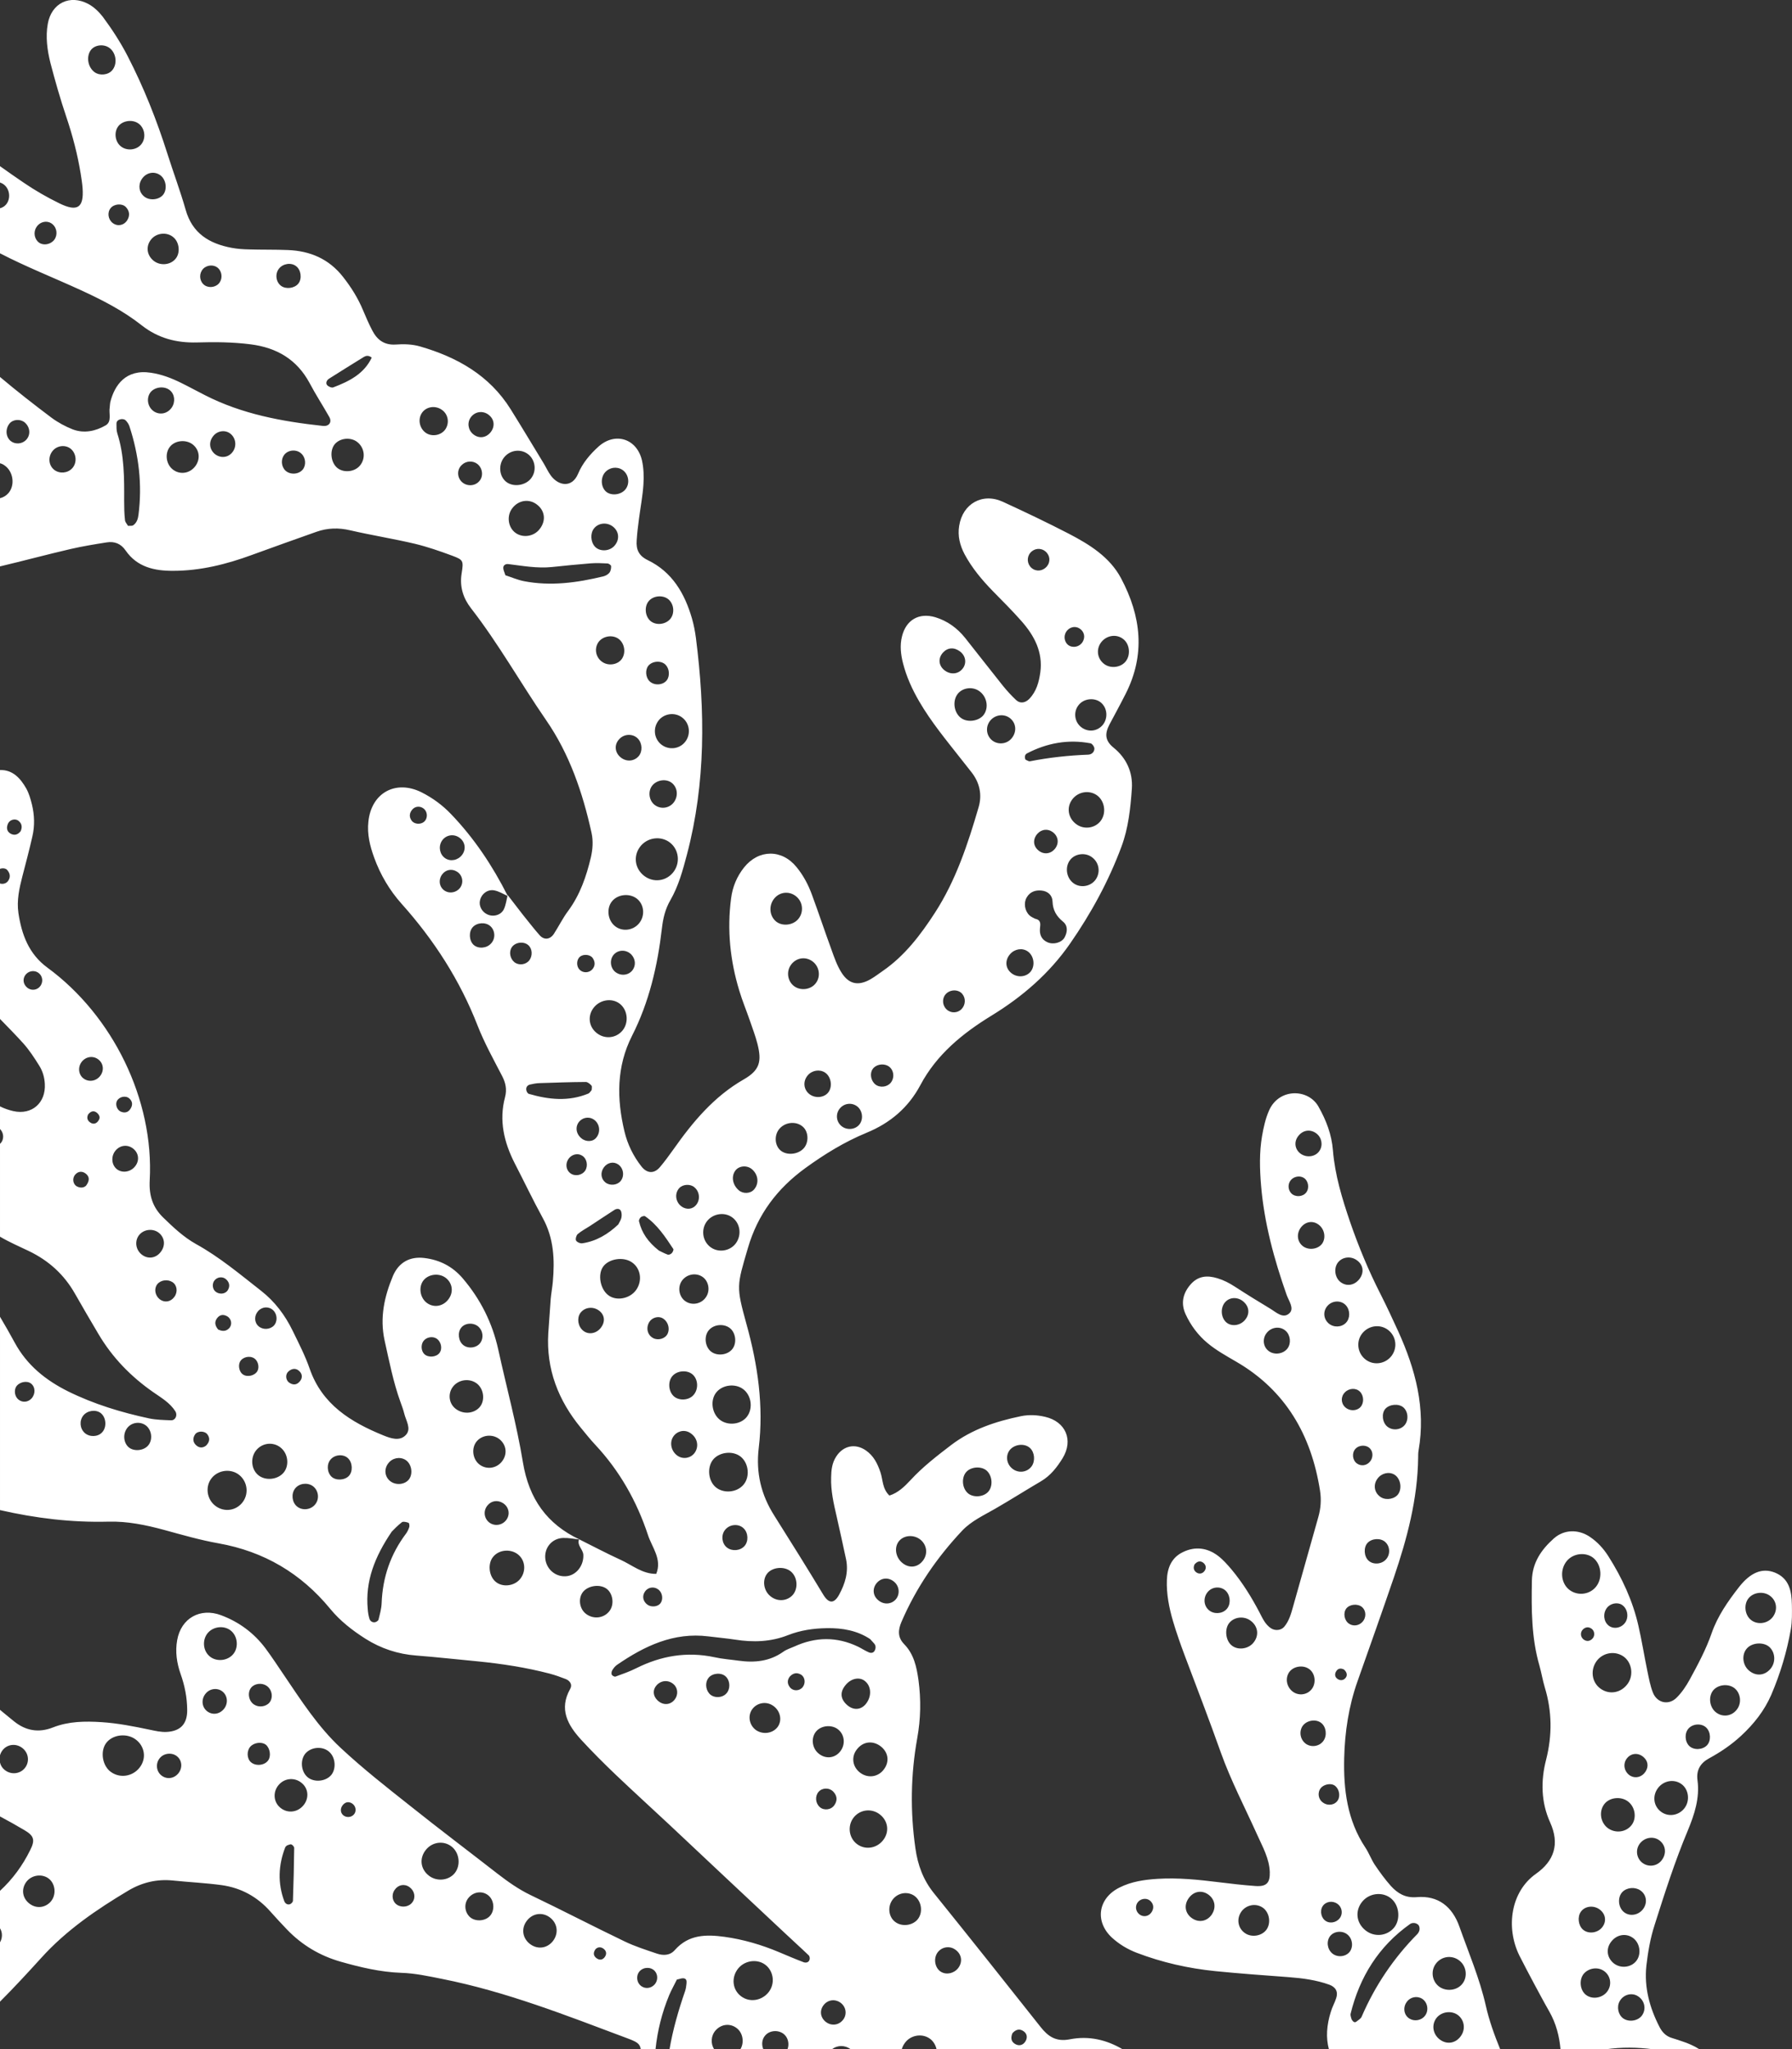
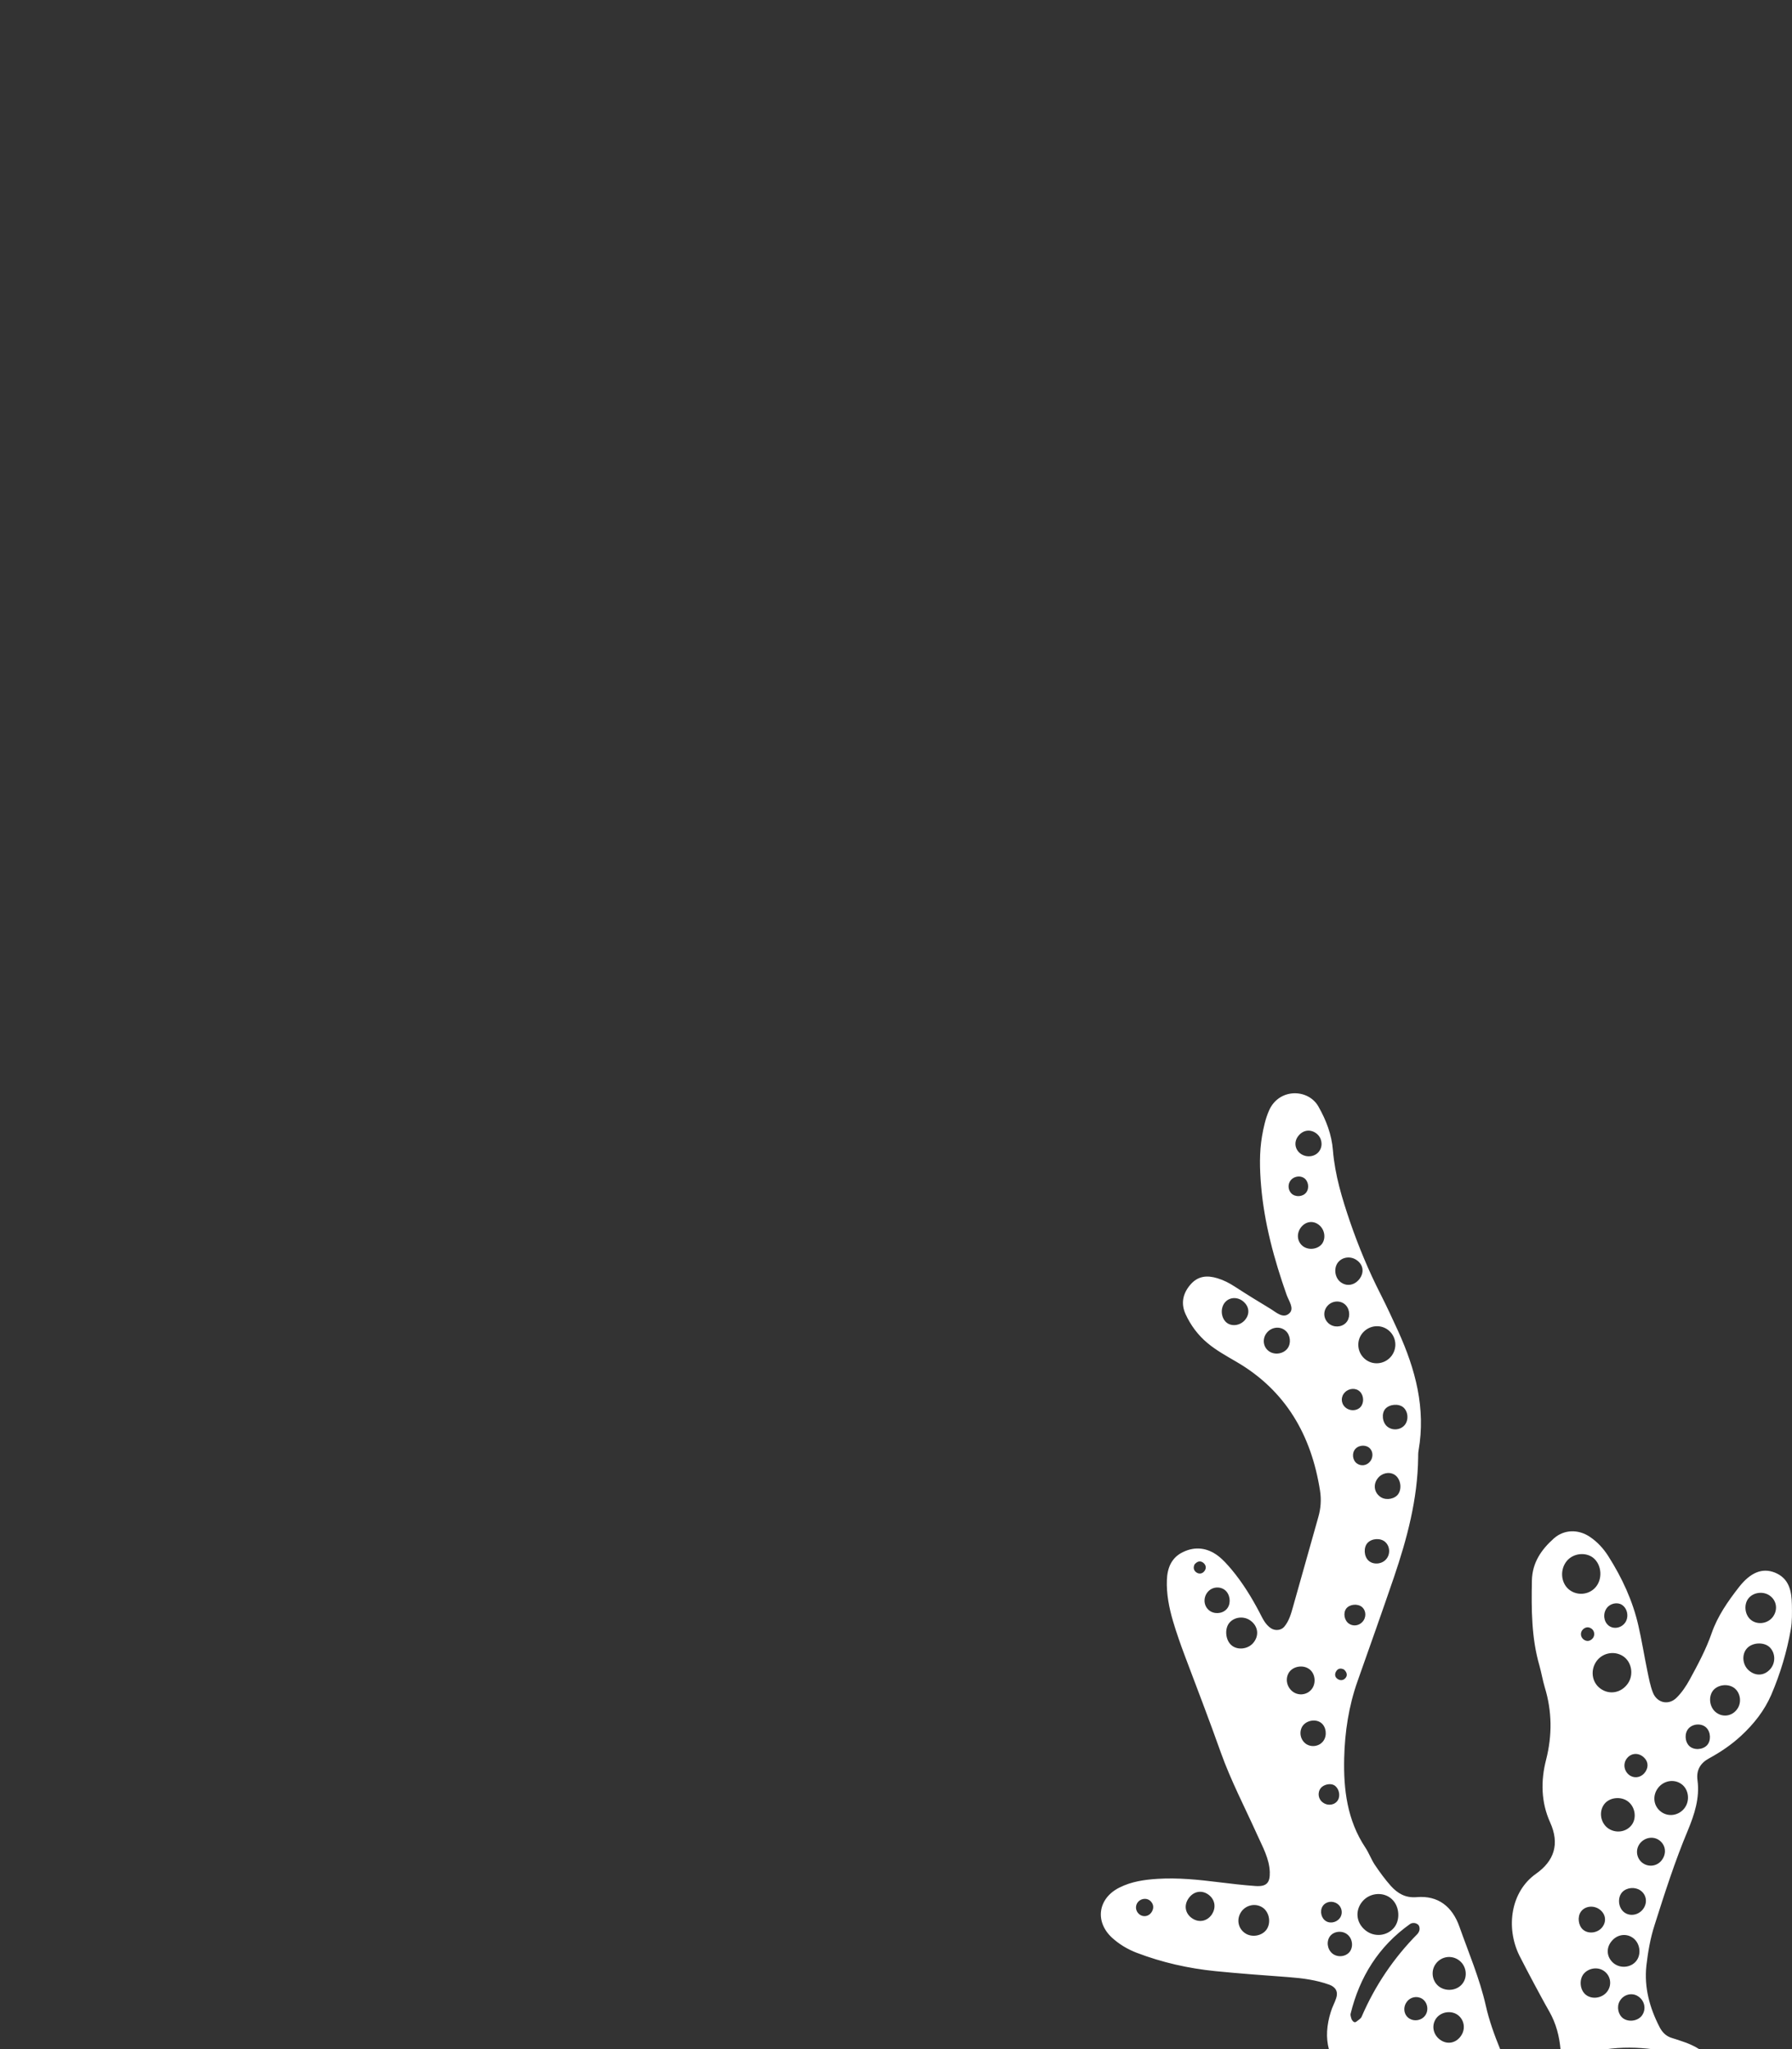
<svg xmlns="http://www.w3.org/2000/svg" version="1.1" id="Layer_1" x="0px" y="0px" viewBox="0 0 170.31 194.73" style="enable-background:new 0 0 170.31 194.73;" xml:space="preserve">
  <rect x="0" y="0" width="170.31" height="194.73" fill="#333333" stroke="none" />
  <style type="text/css">
	.st0{fill:#FFFFFF;}
	.st1{fill:none;}
</style>
  <g>
    <path class="st0" d="M170.3,152.49c-0.02-1.29-0.25-2.52-1.64-3.07c-1.19-0.46-2.3,0-3.39,1.39c-1.05,1.35-2.04,2.76-2.6,4.39   c-0.54,1.55-1.31,2.98-2.09,4.41c-0.33,0.6-0.73,1.2-1.22,1.69c-0.75,0.77-1.87,0.54-2.27-0.47c-0.25-0.64-0.38-1.34-0.52-2.02   c-0.3-1.44-0.53-2.91-0.86-4.34c-0.54-2.37-1.55-4.54-2.85-6.59c-0.47-0.74-1.04-1.36-1.75-1.84c-1.1-0.75-2.47-0.72-3.44,0.15   c-1.19,1.06-2.05,2.31-2.08,4c-0.05,2.73-0.05,5.44,0.72,8.09c0.19,0.68,0.3,1.37,0.5,2.04c0.7,2.29,0.72,4.57,0.13,6.89   c-0.52,2.01-0.48,4.05,0.38,5.95c0.94,2.07,0.37,3.68-1.33,4.88c-2.41,1.69-2.9,5.09-1.6,7.76c0.45,0.9,0.93,1.79,1.4,2.68   c0.48,0.89,0.95,1.78,1.45,2.65c0.66,1.16,0.96,2.37,1.07,3.6h4.28c1.53-0.22,3.04-0.2,4.54,0h4.39c-0.5-0.32-1.08-0.58-1.71-0.78   c-0.29-0.1-0.59-0.2-0.89-0.29c-0.56-0.16-0.93-0.53-1.19-1.03c-0.95-1.84-1.48-3.77-1.26-5.84c0.15-1.31,0.37-2.6,0.78-3.87   c0.96-3.03,1.93-6.06,3.16-8.99c0.63-1.52,1.14-3.08,0.92-4.75c-0.14-1,0.29-1.66,1.1-2.1c1.1-0.6,2.12-1.29,3.04-2.14   c1.21-1.12,2.21-2.38,2.87-3.9c0.86-2.01,1.48-4.08,1.86-6.23C170.33,154.05,170.31,153.26,170.3,152.49z M156.3,167.06   c0.39,0.41,0.37,0.99-0.04,1.45c-0.39,0.43-1.01,0.49-1.45,0.13c-0.51-0.42-0.57-1.15-0.13-1.63S155.83,166.55,156.3,167.06z    M155.05,173.44c-0.54,0.68-1.56,0.79-2.27,0.25c-0.69-0.54-0.83-1.58-0.31-2.26c0.5-0.65,1.59-0.77,2.27-0.24   S155.57,172.79,155.05,173.44z M154.71,159.97c-0.62,0.89-1.75,1.11-2.61,0.48c-0.83-0.6-0.98-1.79-0.34-2.64   c0.58-0.76,1.65-0.96,2.46-0.46C155.07,157.88,155.3,159.12,154.71,159.97z M151.31,155.74c-0.24,0.22-0.52,0.25-0.8,0.05   c-0.32-0.24-0.35-0.7-0.06-0.97c0.25-0.23,0.54-0.25,0.81-0.06C151.58,154.99,151.6,155.48,151.31,155.74z M152.7,152.81   c0.32-0.45,1-0.6,1.44-0.32c0.52,0.33,0.68,1.1,0.35,1.64c-0.35,0.56-1.11,0.72-1.6,0.34C152.41,154.09,152.32,153.34,152.7,152.81   z M148.92,148.31c0.61-0.72,1.77-0.85,2.49-0.29c0.84,0.67,0.93,2.08,0.17,2.87c-0.66,0.69-1.78,0.74-2.5,0.12   C148.32,150.35,148.25,149.11,148.92,148.31z M150.24,181.66c0.4-0.57,1.26-0.65,1.84-0.18c0.53,0.43,0.61,1.11,0.2,1.64   c-0.44,0.57-1.33,0.68-1.84,0.23C150,182.96,149.9,182.15,150.24,181.66z M152.77,189.21c-0.45,0.64-1.4,0.81-2.01,0.37   c-0.6-0.43-0.72-1.45-0.24-2.03c0.45-0.53,1.27-0.67,1.85-0.31C153.05,187.65,153.24,188.55,152.77,189.21z M153.22,184.39   c0.56-0.63,1.46-0.7,2.07-0.17c0.59,0.51,0.7,1.49,0.23,2.1c-0.53,0.69-1.63,0.76-2.26,0.14   C152.66,185.88,152.64,185.02,153.22,184.39z M156.08,191.47c-0.36,0.56-1.26,0.71-1.81,0.32c-0.48-0.34-0.64-1.09-0.34-1.63   c0.35-0.64,1.16-0.86,1.75-0.47C156.3,190.09,156.47,190.88,156.08,191.47z M156.12,181.45c-0.48,0.58-1.32,0.67-1.84,0.19   c-0.51-0.47-0.55-1.4-0.08-1.87c0.43-0.43,1.2-0.49,1.7-0.14C156.51,180.05,156.6,180.86,156.12,181.45z M157.88,176.82   c-0.48,0.56-1.31,0.61-1.86,0.13c-0.55-0.49-0.59-1.33-0.09-1.87c0.51-0.55,1.34-0.61,1.87-0.13   C158.35,175.43,158.38,176.23,157.88,176.82z M160.11,171.79c-0.54,0.73-1.54,0.89-2.24,0.37c-0.72-0.53-0.85-1.5-0.31-2.24   c0.54-0.73,1.54-0.91,2.25-0.39C160.49,170.02,160.63,171.09,160.11,171.79z M162.23,165.84c-0.42,0.44-1.25,0.48-1.68,0.07   c-0.44-0.43-0.47-1.24-0.06-1.68c0.43-0.46,1.24-0.49,1.67-0.07C162.6,164.58,162.63,165.42,162.23,165.84z M165.1,162.4   c-0.47,0.67-1.35,0.81-1.99,0.33c-0.61-0.45-0.77-1.41-0.35-2.03c0.42-0.61,1.42-0.76,2.04-0.32   C165.41,160.82,165.56,161.77,165.1,162.4z M168.26,158.58c-0.56,0.66-1.4,0.72-2.06,0.14c-0.6-0.53-0.69-1.5-0.18-2.08   c0.49-0.56,1.55-0.64,2.12-0.16C168.73,157,168.79,157.96,168.26,158.58z M168.45,153.69c-0.5,0.61-1.45,0.72-2.05,0.23   c-0.59-0.48-0.69-1.49-0.21-2.06c0.49-0.59,1.46-0.68,2.06-0.2C168.89,152.15,168.97,153.05,168.45,153.69z M138.7,183.07   c-0.67-1.89-2.01-2.98-4.06-2.8c-1.08,0.09-1.81-0.36-2.45-1.06c-0.56-0.63-1.07-1.33-1.54-2.03c-0.34-0.52-0.55-1.12-0.9-1.64   c-1.71-2.58-2.07-5.49-2-8.47c0.06-2.5,0.43-4.95,1.27-7.32c1.16-3.29,2.33-6.57,3.46-9.88c1.25-3.68,2.25-7.42,2.3-11.36   c0-0.23,0-0.46,0.04-0.69c0.7-4-0.3-7.71-1.93-11.31c-0.55-1.2-1.1-2.39-1.7-3.57c-1.13-2.22-2.08-4.51-2.89-6.86   c-0.75-2.21-1.43-4.43-1.62-6.78c-0.12-1.49-0.63-2.84-1.38-4.16c-0.97-1.71-3.75-1.76-4.69,0.38c-0.34,0.77-0.53,1.63-0.67,2.46   c-0.26,1.54-0.22,3.09-0.09,4.65c0.3,3.59,1.24,7.03,2.43,10.41c0.2,0.56,0.74,1.28,0.28,1.73c-0.6,0.59-1.26-0.07-1.84-0.42   c-1.13-0.68-2.25-1.37-3.36-2.09c-0.52-0.34-1.06-0.62-1.66-0.8c-0.98-0.3-1.84-0.22-2.55,0.59c-0.73,0.84-0.94,1.79-0.48,2.81   c0.49,1.07,1.18,2,2.09,2.76c0.84,0.7,1.79,1.22,2.73,1.77c4.7,2.73,7.13,6.97,7.96,12.23c0.14,0.86,0.08,1.7-0.16,2.54   c-0.8,2.84-1.6,5.68-2.4,8.51c-0.19,0.67-0.37,1.35-0.84,1.91c-0.3,0.35-0.86,0.4-1.26,0.14c-0.55-0.37-0.8-0.95-1.08-1.49   c-0.76-1.45-1.61-2.83-2.66-4.09c-0.4-0.47-0.82-0.95-1.3-1.31c-1.01-0.76-2.15-0.91-3.3-0.36c-1.11,0.52-1.51,1.51-1.55,2.67   c-0.05,1.33,0.21,2.63,0.58,3.9c0.33,1.11,0.72,2.22,1.13,3.31c1.15,3.05,2.32,6.09,3.41,9.16c0.96,2.69,2.3,5.25,3.48,7.87   c0.51,1.13,1.13,2.22,1.18,3.5c0.03,1.04-0.31,1.41-1.38,1.33c-1.16-0.08-2.32-0.22-3.47-0.36c-1.93-0.24-3.86-0.44-5.81-0.32   c-1.25,0.08-2.47,0.25-3.61,0.82c-2.05,1.01-2.39,3.22-0.74,4.76c0.69,0.63,1.48,1.11,2.37,1.45c2.41,0.92,4.9,1.48,7.46,1.74   c2.31,0.23,4.64,0.4,6.96,0.57c1.33,0.1,2.63,0.27,3.88,0.72c0.62,0.23,0.85,0.68,0.65,1.28c-0.14,0.44-0.38,0.85-0.51,1.3   c-0.4,1.27-0.48,2.46-0.18,3.56h16.28c-0.55-1.35-1.05-2.72-1.37-4.15C140.62,187.98,139.58,185.56,138.7,183.07z M118.32,125.43   c-0.49,0.57-1.35,0.65-1.83,0.17c-0.48-0.49-0.5-1.38-0.04-1.88c0.47-0.52,1.31-0.49,1.83,0.06   C118.75,124.26,118.76,124.91,118.32,125.43z M122.37,128.12c-0.41,0.56-1.31,0.67-1.84,0.22c-0.49-0.4-0.56-1.13-0.17-1.65   c0.44-0.6,1.29-0.71,1.82-0.24C122.64,126.85,122.73,127.63,122.37,128.12z M113.73,149.43c-0.28-0.18-0.35-0.46-0.2-0.78   c0.22-0.25,0.48-0.38,0.78-0.19c0.27,0.18,0.38,0.49,0.19,0.78C114.33,149.51,114.02,149.61,113.73,149.43z M114.87,152.98   c-0.54-0.48-0.52-1.34,0.04-1.84c0.49-0.43,1.26-0.38,1.66,0.1c0.4,0.49,0.4,1.27-0.02,1.69   C116.12,153.37,115.33,153.4,114.87,152.98z M119.15,156.06c-0.48,0.63-1.48,0.78-2.08,0.3c-0.58-0.45-0.71-1.52-0.27-2.11   c0.47-0.62,1.43-0.73,2.07-0.24C119.56,154.53,119.68,155.38,119.15,156.06z M109.45,181.69c-0.27,0.42-0.79,0.51-1.17,0.21   c-0.38-0.31-0.42-0.84-0.11-1.19c0.32-0.35,0.89-0.38,1.2-0.04C109.66,180.98,109.67,181.34,109.45,181.69z M115.16,181.93   c-0.43,0.62-1.17,0.78-1.8,0.39c-0.72-0.45-0.88-1.26-0.39-1.95c0.45-0.63,1.17-0.79,1.79-0.4   C115.46,180.41,115.63,181.24,115.16,181.93z M120.37,183.35c-0.44,0.62-1.43,0.78-2.06,0.33c-0.67-0.47-0.81-1.36-0.33-2.04   c0.48-0.66,1.4-0.82,2.05-0.36C120.65,181.73,120.81,182.72,120.37,183.35z M129.56,180.59c0.72-0.76,1.96-0.83,2.71-0.14   c0.74,0.67,0.84,1.98,0.21,2.73c-0.68,0.8-1.87,0.91-2.7,0.25C128.85,182.69,128.75,181.46,129.56,180.59z M127.88,159.44   c-0.21,0.26-0.55,0.28-0.82,0.05c-0.2-0.17-0.21-0.42-0.1-0.63c0.17-0.33,0.45-0.38,0.77-0.22   C127.99,158.87,128.1,159.18,127.88,159.44z M129.29,133.71c-0.36,0.38-1.03,0.39-1.44,0.01c-0.42-0.38-0.44-1.01-0.03-1.42   c0.4-0.41,1.07-0.44,1.44-0.05C129.63,132.63,129.65,133.33,129.29,133.71z M130.23,137.67c0.29,0.33,0.27,0.89-0.05,1.24   c-0.32,0.36-0.83,0.43-1.22,0.15c-0.43-0.31-0.5-1-0.14-1.39C129.19,137.27,129.9,137.27,130.23,137.67z M129.46,154.14   c-0.34,0.35-0.87,0.41-1.26,0.14c-0.45-0.31-0.57-1.03-0.24-1.45c0.33-0.4,1.07-0.47,1.48-0.13   C129.86,153.06,129.87,153.72,129.46,154.14z M131.72,148.18c-0.42,0.47-1.22,0.52-1.66,0.11c-0.44-0.41-0.48-1.26-0.09-1.68   c0.41-0.44,1.24-0.49,1.68-0.09C132.12,146.94,132.15,147.71,131.72,148.18z M132.9,141.95c-0.32,0.48-1.12,0.64-1.64,0.33   c-0.64-0.39-0.79-1.17-0.35-1.77c0.38-0.53,1.09-0.7,1.61-0.39C133.09,140.46,133.27,141.38,132.9,141.95z M133.36,133.72   c0.47,0.39,0.54,1.21,0.14,1.69c-0.4,0.48-1.17,0.55-1.66,0.14c-0.47-0.39-0.56-1.24-0.18-1.68   C132.05,133.43,132.91,133.35,133.36,133.72z M131.88,126.34c0.79,0.57,0.97,1.66,0.4,2.46c-0.57,0.79-1.67,0.98-2.45,0.42   c-0.79-0.57-0.98-1.67-0.41-2.46C130,125.97,131.09,125.78,131.88,126.34z M127.13,120c0.4-0.56,1.22-0.68,1.81-0.26   c0.63,0.44,0.73,1.16,0.27,1.78c-0.47,0.62-1.22,0.75-1.8,0.31C126.87,121.42,126.74,120.55,127.13,120z M126.29,123.96   c0.49-0.41,1.22-0.38,1.63,0.08c0.41,0.46,0.41,1.23,0,1.65c-0.43,0.45-1.18,0.47-1.65,0.06   C125.72,125.27,125.72,124.45,126.29,123.96z M123.34,108.01c0.44-0.63,1.18-0.76,1.78-0.3c0.5,0.39,0.63,1.11,0.29,1.63   c-0.37,0.58-1.21,0.71-1.81,0.28C123.08,109.23,122.96,108.55,123.34,108.01z M122.66,112.16c0.28-0.36,0.84-0.48,1.23-0.25   c0.45,0.26,0.58,0.96,0.26,1.39c-0.32,0.43-1.02,0.48-1.41,0.11C122.41,113.08,122.37,112.53,122.66,112.16z M123.81,118.4   c-0.56-0.45-0.61-1.24-0.13-1.82c0.44-0.52,1.1-0.61,1.63-0.22c0.58,0.42,0.73,1.27,0.34,1.82   C125.25,118.72,124.35,118.83,123.81,118.4z M122.53,158.88c0.4-0.55,1.29-0.7,1.87-0.3c0.57,0.38,0.71,1.27,0.31,1.86   c-0.42,0.61-1.26,0.74-1.85,0.3C122.27,160.29,122.12,159.47,122.53,158.88z M124.14,165.72c-0.53-0.36-0.7-1.08-0.39-1.64   c0.35-0.6,1.28-0.79,1.82-0.36c0.47,0.37,0.57,1.17,0.22,1.68C125.43,165.93,124.68,166.07,124.14,165.72z M125.53,169.9   c0.28-0.34,0.9-0.47,1.26-0.27c0.45,0.26,0.63,0.95,0.37,1.41c-0.27,0.47-0.92,0.59-1.4,0.26   C125.28,170.99,125.18,170.34,125.53,169.9z M125.69,181.15c0.29-0.47,0.94-0.58,1.41-0.25c0.39,0.26,0.53,0.8,0.32,1.22   c-0.25,0.5-0.91,0.71-1.38,0.44C125.58,182.3,125.41,181.62,125.69,181.15z M126.61,185.61c-0.48-0.41-0.57-1.16-0.19-1.65   c0.38-0.47,1.17-0.54,1.65-0.13c0.48,0.4,0.57,1.17,0.19,1.65C127.87,185.95,127.09,186.02,126.61,185.61z M128.92,192.09   c-0.15,0.12-0.29,0.08-0.46-0.2c-0.02-0.1-0.14-0.34-0.1-0.54c0.86-3.51,2.67-6.41,5.64-8.52c0.11-0.09,0.3-0.12,0.44-0.1   c0.14,0.02,0.3,0.1,0.38,0.2c0.08,0.11,0.11,0.29,0.09,0.43c-0.02,0.14-0.1,0.3-0.2,0.41c-2.26,2.29-4.03,4.91-5.3,7.86   C129.33,191.82,129.09,191.95,128.92,192.09z M135.42,191.55c-0.33,0.43-0.98,0.55-1.45,0.27c-0.55-0.32-0.67-1.08-0.26-1.61   c0.33-0.46,0.97-0.58,1.44-0.29C135.69,190.26,135.82,191.05,135.42,191.55z M138.83,193.48c-0.5,0.69-1.32,0.82-1.99,0.32   c-0.66-0.5-0.81-1.37-0.34-2.02c0.46-0.62,1.41-0.77,2.04-0.32C139.18,191.93,139.31,192.82,138.83,193.48z M138.95,188.54   c-0.49,0.58-1.42,0.71-2.09,0.29c-0.74-0.47-0.93-1.51-0.41-2.22c0.53-0.73,1.53-0.87,2.24-0.32   C139.39,186.83,139.51,187.88,138.95,188.54z" />
-     <path class="st0" d="M105.84,71.05c-0.87-0.7-0.83-1.38-0.39-2.22c0.51-0.96,1.03-1.91,1.52-2.88c1.9-3.73,1.5-7.38-0.43-11.01   c-1.07-2.01-2.99-3.2-4.95-4.22c-2.07-1.07-4.17-2.07-6.28-3.04c-1.94-0.89-3.82,0.18-4.15,2.28c-0.16,0.97,0.07,1.86,0.51,2.7   c0.7,1.31,1.65,2.44,2.68,3.5c0.92,0.94,1.86,1.87,2.73,2.86c1.22,1.38,2.05,2.94,1.79,4.87c-0.13,0.93-0.37,1.82-1.06,2.53   c-0.37,0.37-0.85,0.46-1.23,0.11c-0.45-0.42-0.87-0.88-1.26-1.36c-1.21-1.51-2.39-3.04-3.6-4.56c-0.75-0.93-1.68-1.61-2.83-1.96   c-1.56-0.46-2.79,0.26-3.17,1.84c-0.21,0.85-0.11,1.7,0.1,2.53c0.33,1.29,0.87,2.48,1.54,3.63c1.14,1.96,2.58,3.69,3.96,5.45   c0.34,0.43,0.67,0.86,1.01,1.28c0.78,0.99,1.02,2.14,0.68,3.31c-1.02,3.5-2.17,6.98-4.16,10.05c-1.34,2.07-2.86,4.08-4.95,5.52   c-0.38,0.26-0.75,0.55-1.15,0.78c-1.16,0.67-2.07,0.5-2.78-0.63c-0.41-0.65-0.67-1.39-0.93-2.12c-0.64-1.75-1.23-3.52-1.87-5.26   c-0.35-0.96-0.82-1.85-1.47-2.64c-1.39-1.71-3.59-1.7-4.98,0.03c-0.69,0.87-1.1,1.85-1.24,2.96c-0.39,2.98-0.09,5.89,0.78,8.75   c0.29,0.97,0.68,1.9,1.01,2.86c0.25,0.73,0.53,1.46,0.72,2.21c0.42,1.66,0.22,2.49-1.29,3.36c-2.85,1.63-4.86,4.05-6.7,6.66   c-0.41,0.57-0.82,1.14-1.27,1.67c-0.54,0.65-1.22,0.64-1.76-0.04c-0.78-0.99-1.33-2.11-1.62-3.33c-0.74-3.09-0.77-6.15,0.71-9.08   c1.64-3.22,2.44-6.69,2.85-10.25c0.11-0.95,0.32-1.82,0.8-2.65c0.78-1.35,1.18-2.84,1.58-4.35c1.79-6.8,1.73-13.67,0.85-20.57   c-0.08-0.62-0.2-1.23-0.37-1.83c-0.69-2.4-1.89-4.45-4.22-5.57c-0.86-0.42-1.1-1.02-1.04-1.86c0.04-0.69,0.13-1.39,0.22-2.08   c0.14-1.07,0.35-2.15,0.42-3.23c0.05-0.76,0.03-1.56-0.14-2.31c-0.49-2.07-2.55-2.71-4.12-1.31c-0.81,0.73-1.53,1.58-1.95,2.59   c-0.58,1.37-1.84,1.15-2.56,0.21c-0.28-0.37-0.47-0.8-0.71-1.2c-1.05-1.72-2.08-3.45-3.15-5.16c-2.01-3.21-5.08-4.93-8.6-5.95   c-0.73-0.21-1.54-0.24-2.31-0.18c-1.1,0.07-1.77-0.45-2.23-1.34c-0.32-0.61-0.6-1.26-0.87-1.9c-0.48-1.16-1.13-2.2-1.91-3.19   c-1.34-1.71-3.13-2.47-5.25-2.55c-1.24-0.05-2.48-0.02-3.72-0.06c-0.54-0.01-1.09-0.05-1.62-0.15c-2.12-0.4-3.74-1.37-4.37-3.63   c-0.51-1.79-1.17-3.54-1.73-5.31c-1.01-3.19-2.24-6.29-3.77-9.26c-0.68-1.32-1.48-2.55-2.36-3.74C9.39,1.11,8.95,0.68,8.4,0.38   C6.64-0.56,4.89,0.29,4.54,2.27c-0.22,1.24-0.05,2.49,0.25,3.7C5.24,7.69,5.73,9.41,6.3,11.1c0.6,1.78,1.07,3.57,1.37,5.41   c0.07,0.47,0.15,0.93,0.18,1.39c0.13,1.83-0.49,2.26-2.19,1.43c-1.19-0.58-2.34-1.24-3.42-1.98c-0.75-0.51-1.5-1.03-2.24-1.56v1.55   c0.14,0.05,0.28,0.12,0.4,0.22c0.54,0.44,0.63,1.33,0.18,1.87c-0.15,0.18-0.35,0.3-0.58,0.36v4.28c2.49,1.29,5.11,2.32,7.66,3.49   c2.05,0.94,4.06,1.97,5.83,3.37c1.56,1.22,3.3,1.66,5.22,1.61c1.71-0.05,3.41-0.04,5.12,0.18c2.48,0.32,4.38,1.43,5.59,3.67   c0.58,1.1,1.26,2.14,1.87,3.22c0.29,0.49-0.01,0.93-0.61,0.86c-3.88-0.42-7.68-1.12-11.2-2.92c-0.76-0.38-1.51-0.8-2.27-1.17   c-0.91-0.45-1.85-0.81-2.86-0.96c-2.39-0.37-3.46,1.17-3.87,2.8c-0.03,0.15-0.03,0.31-0.05,0.47c-0.11,0.59,0.23,1.37-0.39,1.73   c-0.95,0.55-2.05,0.79-3.13,0.38c-0.71-0.28-1.41-0.66-2.03-1.12C3.23,38.44,1.59,37.16,0,35.82v8.2c0.16,0.04,0.31,0.11,0.44,0.21   c0.84,0.58,1.01,1.91,0.34,2.65C0.57,47.11,0.3,47.27,0,47.34v6.48c2.24-0.53,4.46-1.13,6.7-1.65c1.13-0.26,2.28-0.45,3.43-0.63   c0.74-0.12,1.36,0.11,1.81,0.77c1.09,1.58,2.75,1.94,4.51,1.93c2.59,0,5.07-0.62,7.49-1.51c2.04-0.75,4.09-1.47,6.14-2.2   c1.05-0.37,2.1-0.4,3.2-0.14c2.04,0.47,4.11,0.8,6.15,1.28c1.2,0.29,2.38,0.7,3.54,1.13c1.06,0.4,1.1,0.46,0.9,1.71   s0.16,2.34,0.89,3.28c2.62,3.37,4.71,7.11,7.13,10.62c2.23,3.22,3.49,6.91,4.33,10.73c0.17,0.78,0.11,1.55-0.06,2.31   c-0.43,1.82-1.03,3.57-2.16,5.1c-0.51,0.68-0.89,1.46-1.35,2.17c-0.36,0.56-0.93,0.63-1.36,0.15c-0.57-0.64-1.08-1.32-1.62-1.98   c-0.47-0.61-0.95-1.23-1.42-1.84c0,0.02-0.01,0.03-0.01,0.05c-1.43-2.83-3.17-5.45-5.37-7.74c-0.81-0.85-1.75-1.54-2.8-2.07   c-2.46-1.23-4.78,0.04-5.06,2.79c-0.13,1.18,0.15,2.31,0.55,3.41c0.59,1.63,1.46,3.1,2.6,4.38c3.08,3.44,5.54,7.25,7.22,11.56   c0.65,1.66,1.52,3.23,2.34,4.81c0.34,0.66,0.47,1.28,0.28,2.01c-0.59,2.22-0.1,4.29,0.92,6.29c0.89,1.72,1.72,3.47,2.65,5.17   c1.07,1.93,1.16,3.98,0.97,6.1c-0.05,0.54-0.15,1.07-0.2,1.61c-0.08,1.09-0.16,2.17-0.23,3.25c-0.21,3.43,0.95,6.4,3.11,9.02   c0.44,0.53,0.87,1.08,1.35,1.59c2.32,2.48,3.95,5.37,5.01,8.57c0.38,1.18,1.36,2.29,0.79,3.7c-1.31,0.02-2.28-0.83-3.38-1.33   c-1.31-0.6-2.6-1.28-3.9-1.93c-3.12-1.47-4.82-3.88-5.39-7.33c-0.59-3.6-1.56-7.13-2.34-10.7c-0.56-2.55-1.69-4.81-3.39-6.8   c-0.97-1.13-2.18-1.74-3.61-1.92c-1.4-0.18-2.46,0.41-3.01,1.69c-0.82,1.96-1.27,3.97-0.8,6.13c0.44,1.97,0.82,3.95,1.51,5.86   c0.13,0.36,0.27,0.73,0.36,1.1c0.16,0.66,0.68,1.41,0.19,1.99c-0.59,0.69-1.49,0.36-2.18,0.08c-3.09-1.26-5.82-2.93-7-6.34   c-0.43-1.24-1.04-2.42-1.62-3.61c-0.72-1.48-1.7-2.78-3.01-3.8c-2.02-1.58-3.93-3.19-6.17-4.43c-1.18-0.66-2.14-1.57-3.1-2.5   c-1.01-0.97-1.38-2.1-1.3-3.56c0.42-7.67-3.52-15.66-9.73-20.21c-1.76-1.29-2.44-3.13-2.75-5.19c-0.17-1.19,0.08-2.32,0.37-3.45   c0.33-1.27,0.67-2.55,0.96-3.83c0.23-1,0.2-2.01-0.04-3.01c-0.13-0.52-0.28-1.06-0.54-1.53c-0.55-0.97-1.29-1.8-2.5-1.76v9.39   c0.25-0.09,0.54-0.06,0.69,0.11c0.27,0.32,0.34,0.68,0.07,1.05C0.59,83.95,0.27,84.04,0,83.95v12.87c0.75,0.77,1.51,1.54,2.23,2.34   c0.56,0.63,1.03,1.35,1.48,2.07c0.34,0.53,0.52,1.13,0.55,1.77c0.1,1.8-1.23,2.97-2.99,2.58c-0.44-0.1-0.87-0.25-1.27-0.45v2.15   c0.32,0.32,0.4,0.83,0.16,1.22c-0.05,0.07-0.1,0.14-0.16,0.19v8.82c0.88,0.52,1.83,0.93,2.75,1.37c1.89,0.91,3.34,2.23,4.37,4.04   c0.73,1.29,1.48,2.56,2.23,3.83c1.32,2.24,3.09,4.06,5.22,5.54c0.76,0.53,1.58,1,2.1,1.82c0.22,0.36,0.01,0.86-0.42,0.85   c-0.69-0.03-1.39-0.04-2.07-0.18c-2.66-0.57-5.26-1.36-7.71-2.57c-2.13-1.06-3.91-2.49-5.07-4.63c-0.45-0.83-0.92-1.65-1.4-2.46   v18.37c3.37,0.77,6.79,1.19,10.3,1.1c1.8-0.05,3.54,0.31,5.28,0.78c1.72,0.47,3.44,0.97,5.19,1.28c4.32,0.77,7.84,2.85,10.61,6.22   c0.95,1.16,2.12,2.06,3.36,2.85c1.46,0.92,3.07,1.46,4.82,1.59c1.94,0.15,3.87,0.37,5.8,0.55c2.32,0.23,4.62,0.58,6.88,1.17   c0.52,0.14,1.03,0.32,1.54,0.52c0.4,0.17,0.64,0.53,0.41,0.93c-1.09,1.93-0.23,3.44,1.04,4.83c1.05,1.14,2.15,2.24,3.27,3.31   c1.69,1.61,3.41,3.17,5.11,4.76c3.62,3.4,7.24,6.81,10.87,10.2c0.79,0.75,1.6,1.47,2.38,2.22c0.09,0.08,0.12,0.29,0.08,0.41   c-0.08,0.28-0.36,0.32-0.57,0.24c-0.8-0.3-1.58-0.64-2.37-0.97c-1.65-0.69-3.35-1.19-5.14-1.44c-1.75-0.24-3.41-0.23-4.72,1.25   c-0.46,0.53-1.1,0.55-1.72,0.34c-1.03-0.35-2.07-0.68-3.05-1.15c-3-1.44-5.96-2.98-8.97-4.42c-1.14-0.55-2.13-1.26-3.12-2.02   c-2.76-2.15-5.55-4.25-8.28-6.43c-2.25-1.78-4.52-3.56-6.62-5.52c-2.16-2.01-3.77-4.52-5.42-6.96c-0.57-0.84-1.12-1.68-1.72-2.49   c-1.1-1.47-2.52-2.52-4.23-3.16c-1.98-0.74-3.8,0.28-4.17,2.36c-0.2,1.1-0.04,2.18,0.32,3.21c0.4,1.12,0.62,2.25,0.63,3.42   c0.02,1.32-0.62,2.03-1.95,2.1c-0.53,0.03-1.08-0.1-1.61-0.21c-1.52-0.32-3.04-0.62-4.59-0.72c-1.57-0.1-3.12-0.08-4.6,0.5   c-1.36,0.54-2.6,0.32-3.71-0.58c-0.44-0.36-0.89-0.72-1.33-1.09v4.32c0.05-0.17,0.13-0.34,0.25-0.49c0.45-0.57,1.26-0.66,1.85-0.22   c0.59,0.44,0.73,1.23,0.33,1.83c-0.45,0.67-1.39,0.78-2.01,0.25c-0.22-0.18-0.36-0.42-0.42-0.68v5.12c0.77,0.41,1.54,0.84,2.3,1.29   c0.95,0.55,1.05,0.96,0.57,1.91c-0.72,1.46-1.66,2.75-2.87,3.87v3.56c0.24,0.37,0.25,0.92,0,1.33v5.64   c1.35-1.35,2.65-2.76,3.94-4.18c2.37-2.62,5.25-4.58,8.25-6.37c1.29-0.77,2.72-1.12,4.25-0.96c1.55,0.16,3.1,0.23,4.64,0.44   c1.83,0.26,3.37,1.1,4.61,2.5c0.51,0.57,1.04,1.15,1.58,1.71c1.43,1.49,3.15,2.51,5.13,3.07c1.87,0.53,3.76,0.98,5.72,1.05   c1.32,0.04,2.6,0.32,3.9,0.58c6.05,1.2,11.76,3.45,17.49,5.6c0.99,0.37,1.3,0.51,1.39,1.09h1.4c0.18-1.76,0.61-3.48,1.3-5.15   c0.21-0.5,0.48-0.96,0.73-1.48c0.23-0.04,0.44-0.14,0.64-0.12c0.32,0.04,0.29,0.32,0.27,0.54c-0.02,0.23-0.06,0.47-0.13,0.68   c-0.63,1.82-1.16,3.65-1.48,5.53h4.25c-0.36-0.54-0.32-1.3,0.14-1.81c0.55-0.61,1.41-0.69,2.04-0.17c0.57,0.47,0.68,1.38,0.3,1.98   h2.19c-0.19-0.43-0.14-0.96,0.17-1.31c0.45-0.54,1.37-0.56,1.86-0.06c0.35,0.35,0.44,0.92,0.26,1.37h4.21   c0.54-0.41,1.25-0.42,1.81,0h4.84c0.07-0.27,0.22-0.54,0.44-0.78c0.6-0.63,1.62-0.72,2.29-0.19c0.3,0.24,0.5,0.59,0.58,0.97h17.69   c-1.52-0.9-3.2-1.31-5.03-0.95c-1.3,0.25-2.05-0.26-2.77-1.17c-3.37-4.26-6.75-8.51-10.16-12.74c-1.01-1.26-1.52-2.67-1.74-4.24   c-0.5-3.49-0.45-6.98,0.17-10.44c0.34-1.86,0.37-3.7,0.12-5.56c-0.18-1.26-0.44-2.46-1.36-3.4c-0.63-0.65-0.59-1.34-0.25-2.13   c1.4-3.25,3.37-6.11,5.78-8.67c0.86-0.9,2.01-1.43,3.09-2.05c1.48-0.85,2.92-1.77,4.39-2.63c0.9-0.53,1.52-1.33,2.05-2.19   c1.05-1.72,0.29-3.48-1.66-3.93c-0.76-0.18-1.54-0.22-2.31-0.06c-2.37,0.49-4.64,1.24-6.61,2.73c-1.36,1.04-2.71,2.08-3.87,3.34   c-0.57,0.61-1.18,1.21-2.01,1.47c-0.68-0.64-0.61-1.48-0.85-2.2c-0.28-0.83-0.64-1.57-1.39-2.09c-1-0.69-2.14-0.46-2.81,0.57   c-0.41,0.62-0.48,1.31-0.49,2.01c-0.04,1.25,0.24,2.47,0.52,3.68c0.31,1.36,0.61,2.73,0.9,4.09c0.25,1.21-0.09,2.31-0.66,3.36   c-0.47,0.86-0.97,0.87-1.5,0.01c-1.52-2.52-3.09-5.03-4.66-7.52c-1.26-1.98-1.76-4.08-1.48-6.43c0.48-3.99-0.09-7.9-1.16-11.75   c-1-3.63-0.93-3.63,0.13-7.25c0.93-3.19,2.77-5.64,5.45-7.59c1.83-1.33,3.74-2.5,5.82-3.36c2.25-0.92,3.98-2.39,5.12-4.53   c1.55-2.92,4.02-4.92,6.74-6.59c2.96-1.81,5.51-4.01,7.49-6.86c2-2.88,3.67-5.94,4.89-9.23c0.65-1.75,0.85-3.62,0.98-5.48   C107.68,73.37,107.04,72.02,105.84,71.05z M5.16,22.78c-0.34,0.45-1.01,0.58-1.44,0.28c-0.44-0.31-0.57-0.96-0.28-1.44   c0.33-0.58,1.09-0.73,1.57-0.3C5.42,21.68,5.49,22.34,5.16,22.78z M8.99,6.86C8.36,6.4,8.18,5.42,8.61,4.79   c0.38-0.55,1.3-0.65,1.85-0.19c0.6,0.5,0.7,1.49,0.21,2.07C10.29,7.13,9.49,7.22,8.99,6.86z M12.09,20.93   c-0.32,0.5-0.92,0.61-1.38,0.26c-0.45-0.35-0.53-1.01-0.19-1.42c0.33-0.4,1.08-0.47,1.44-0.1C12.31,20.04,12.37,20.48,12.09,20.93z    M11.43,13.86c-0.51-0.46-0.6-1.32-0.19-1.86c0.4-0.52,1.27-0.67,1.85-0.31c0.66,0.4,0.83,1.38,0.36,1.99   C12.99,14.29,12.01,14.38,11.43,13.86z M13.46,17.04c0.4-0.64,1.18-0.81,1.76-0.4c0.55,0.39,0.7,1.29,0.31,1.83   c-0.39,0.53-1.31,0.63-1.83,0.2C13.21,18.27,13.11,17.6,13.46,17.04z M16.67,24.61c-0.5,0.59-1.47,0.66-2.08,0.16   c-0.66-0.54-0.75-1.41-0.2-2.05c0.51-0.6,1.47-0.69,2.07-0.19C17.06,23.01,17.16,24.05,16.67,24.61z M20.77,26.97   c-0.39,0.39-1.07,0.41-1.45,0.03c-0.39-0.39-0.4-1.05-0.01-1.46c0.4-0.4,1.07-0.42,1.45-0.03C21.15,25.91,21.15,26.58,20.77,26.97z    M28.36,26.94c-0.36,0.46-1.18,0.57-1.65,0.22c-0.49-0.36-0.59-1.14-0.2-1.63c0.38-0.49,1.16-0.61,1.63-0.24   C28.61,25.64,28.72,26.48,28.36,26.94z M2.49,41.79c-0.38,0.41-1.04,0.46-1.47,0.12c-0.48-0.4-0.53-1.14-0.12-1.66   c0.34-0.42,1.04-0.46,1.46-0.1C2.87,40.6,2.93,41.32,2.49,41.79z M6.85,44.51c-0.43,0.46-1.19,0.52-1.69,0.14   c-0.57-0.44-0.62-1.3-0.11-1.86c0.43-0.47,1.19-0.54,1.68-0.14C7.28,43.11,7.34,44,6.85,44.51z M13.16,48.93   c-0.05,0.39-0.17,0.76-0.51,0.99c-0.11,0.07-0.28,0.03-0.48,0.05c-0.09-0.16-0.27-0.34-0.29-0.54c-0.07-0.61-0.08-1.23-0.08-1.84   c0.01-2.16,0.02-4.32-0.65-6.41c-0.09-0.29-0.08-0.61-0.08-0.91c-0.01-0.27,0.2-0.4,0.43-0.44c0.14-0.02,0.34,0.01,0.43,0.1   c0.16,0.16,0.3,0.36,0.37,0.57C13.2,43.25,13.53,46.05,13.16,48.93z M14.69,39.13c-0.63-0.37-0.82-1.22-0.42-1.81   c0.39-0.55,1.32-0.68,1.86-0.25c0.48,0.38,0.56,1.12,0.19,1.66C15.93,39.29,15.25,39.45,14.69,39.13z M18.56,44.3   c-0.55,0.73-1.53,0.84-2.2,0.26c-0.58-0.51-0.69-1.46-0.24-2.07c0.48-0.66,1.58-0.77,2.23-0.23C18.97,42.78,19.06,43.63,18.56,44.3   z M22.01,43.06c-0.44,0.47-1.15,0.48-1.65,0.03c-0.48-0.46-0.52-1.13-0.09-1.66c0.4-0.51,1.15-0.61,1.64-0.21   C22.47,41.68,22.52,42.53,22.01,43.06z M28.78,44.61c-0.39,0.48-1.2,0.53-1.66,0.1c-0.39-0.38-0.44-1.06-0.11-1.49   c0.39-0.5,1.2-0.55,1.65-0.1C29.06,43.51,29.11,44.19,28.78,44.61z M34.2,44.25c-0.5,0.59-1.5,0.7-2.11,0.24   c-0.66-0.51-0.79-1.68-0.26-2.3c0.5-0.57,1.49-0.67,2.11-0.2C34.66,42.54,34.78,43.57,34.2,44.25z M31.67,36.81   c-0.15,0.06-0.48-0.08-0.59-0.23c-0.15-0.18-0.02-0.46,0.18-0.59c1.1-0.7,2.22-1.39,3.33-2.08c0.2-0.11,0.43-0.17,0.74,0.07   C34.59,35.54,33.17,36.24,31.67,36.81z M42.33,40.79c-0.39,0.57-1.24,0.74-1.83,0.36c-0.59-0.39-0.8-1.2-0.46-1.82   c0.38-0.69,1.32-0.86,1.98-0.37C42.6,39.38,42.73,40.19,42.33,40.79z M40.3,78.09c-0.35,0.29-0.95,0.23-1.19-0.13   c-0.24-0.35-0.2-0.7,0.06-1.02c0.3-0.37,0.83-0.38,1.17-0.04C40.66,77.23,40.64,77.81,40.3,78.09z M43.71,84.38   c-0.34,0.43-0.96,0.55-1.41,0.28c-0.55-0.33-0.67-1.04-0.28-1.57c0.34-0.46,0.92-0.57,1.4-0.27C43.97,83.15,44.1,83.88,43.71,84.38   z M43.91,81.24c-0.39,0.51-1.1,0.65-1.6,0.31c-0.51-0.35-0.66-1.06-0.34-1.61c0.37-0.62,1.18-0.76,1.75-0.3   C44.22,80.04,44.31,80.72,43.91,81.24z M46.67,89.65c-0.42,0.47-1.22,0.53-1.66,0.13c-0.43-0.4-0.48-1.24-0.08-1.68   c0.41-0.45,1.22-0.5,1.67-0.1C47.07,88.42,47.11,89.18,46.67,89.65z M47.89,86.39c-0.27,0.57-1.01,0.77-1.59,0.49   c-0.51-0.24-0.81-0.82-0.68-1.33c0.14-0.62,0.74-1.08,1.38-0.94c0.43,0.09,0.82,0.33,1.23,0.52C48.13,85.56,48.07,86,47.89,86.39z    M0.98,79.2c-0.37-0.23-0.38-0.61-0.2-0.98c0.18-0.34,0.66-0.46,0.96-0.24c0.35,0.27,0.39,0.61,0.23,0.99   C1.7,79.33,1.35,79.42,0.98,79.2z M3.91,93.57c-0.26,0.5-0.88,0.63-1.32,0.28c-0.38-0.31-0.46-0.8-0.19-1.19   c0.27-0.38,0.79-0.5,1.19-0.26C3.99,92.64,4.13,93.15,3.91,93.57z M3,132.88c-0.33,0.36-0.85,0.42-1.23,0.12   c-0.36-0.27-0.46-0.85-0.24-1.23c0.29-0.45,1.01-0.61,1.41-0.31C3.37,131.79,3.39,132.44,3,132.88z M9.7,136.11   c-0.41,0.44-1.19,0.46-1.65,0.05c-0.47-0.43-0.52-1.17-0.13-1.66c0.39-0.48,1.18-0.59,1.65-0.23   C10.1,134.68,10.17,135.62,9.7,136.11z M14.15,137.26c-0.36,0.54-1.27,0.7-1.83,0.33c-0.55-0.38-0.68-1.23-0.28-1.83   c0.39-0.59,1.22-0.74,1.8-0.33C14.39,135.83,14.54,136.69,14.15,137.26z M24.54,124.57c0.4-0.43,1.03-0.45,1.43-0.06   c0.4,0.39,0.42,1.07,0.05,1.46c-0.38,0.38-1.05,0.41-1.46,0.04S24.15,125,24.54,124.57z M21.77,126.22   c-0.32,0.32-0.67,0.28-1.04,0.11c-0.26-0.32-0.38-0.66-0.13-1.03s0.6-0.44,0.98-0.23C22.01,125.31,22.1,125.88,21.77,126.22z    M20.36,121.7c0.28-0.39,0.84-0.44,1.17-0.1c0.3,0.3,0.33,0.66,0.11,1.01c-0.25,0.38-0.83,0.41-1.18,0.1   C20.19,122.47,20.15,122,20.36,121.7z M11.11,104.62c0.2-0.4,0.81-0.55,1.16-0.26c0.35,0.29,0.35,0.66,0.13,1   c-0.23,0.37-0.59,0.43-0.98,0.24C11.1,105.41,10.95,104.94,11.11,104.62z M8.19,112.65c-0.16,0.18-0.49,0.28-0.87,0.09   c-0.4-0.21-0.48-0.79-0.16-1.14c0.3-0.33,0.68-0.32,0.99-0.08C8.47,111.77,8.57,112.13,8.19,112.65z M9.36,106.48   c-0.18,0.28-0.47,0.39-0.77,0.19c-0.29-0.19-0.37-0.46-0.21-0.78c0.21-0.26,0.48-0.4,0.78-0.19   C9.42,105.89,9.58,106.17,9.36,106.48z M9.37,102.4c-0.41,0.38-1.05,0.4-1.47,0.05c-0.48-0.4-0.51-1.15-0.07-1.63   c0.45-0.49,1.17-0.51,1.63-0.05C9.91,101.22,9.87,101.94,9.37,102.4z M11.06,111.06c-0.51-0.46-0.51-1.31,0-1.82   c0.46-0.46,1.14-0.49,1.64-0.06c0.49,0.42,0.56,1.1,0.16,1.62C12.42,111.39,11.58,111.51,11.06,111.06z M13.4,119.15   c-0.55-0.49-0.6-1.33-0.13-1.85c0.48-0.53,1.34-0.58,1.87-0.12c0.55,0.48,0.59,1.25,0.09,1.84   C14.74,119.6,13.97,119.66,13.4,119.15z M16.57,123.23c-0.34,0.48-0.93,0.58-1.39,0.23c-0.45-0.36-0.56-1-0.24-1.42   c0.31-0.41,0.99-0.51,1.45-0.21C16.83,122.11,16.92,122.77,16.57,123.23z M18.63,137.32c-0.32-0.3-0.32-0.68-0.09-1.02   c0.24-0.36,0.93-0.35,1.18,0.01c0.25,0.35,0.21,0.7-0.13,1.05C19.3,137.59,18.95,137.62,18.63,137.32z M22.98,142.84   c-0.7,0.8-1.88,0.85-2.66,0.12c-0.7-0.66-0.79-1.77-0.21-2.5c0.64-0.81,1.88-0.94,2.66-0.28   C23.57,140.86,23.66,142.06,22.98,142.84z M23.1,130.61c-0.34-0.21-0.49-0.81-0.3-1.2c0.23-0.46,0.91-0.63,1.36-0.34   c0.36,0.23,0.51,0.82,0.31,1.2C24.23,130.71,23.53,130.89,23.1,130.61z M26.98,139.9c-0.57,0.72-1.79,0.84-2.47,0.24   c-0.7-0.62-0.72-1.79-0.05-2.46c0.63-0.63,1.63-0.66,2.28-0.07C27.39,138.19,27.49,139.25,26.98,139.9z M27.42,130.31   c0.33-0.29,0.72-0.33,1.03-0.02c0.31,0.29,0.32,0.69,0,1.02c-0.32,0.34-0.67,0.29-1.02,0.03   C27.13,131.06,27.12,130.57,27.42,130.31z M30.04,142.83c-0.38,0.62-1.27,0.77-1.82,0.31c-0.47-0.39-0.56-1.18-0.19-1.68   c0.37-0.5,1.14-0.62,1.67-0.27C30.22,141.54,30.38,142.29,30.04,142.83z M33.16,140.24c-0.4,0.43-1.25,0.47-1.66,0.07   c-0.43-0.42-0.47-1.21-0.06-1.65c0.41-0.46,1.21-0.51,1.64-0.09C33.51,138.98,33.55,139.82,33.16,140.24z M38.9,145.09   c-0.07,0.22-0.17,0.44-0.3,0.62c-1.48,1.96-2.24,4.17-2.33,6.63c-0.02,0.53-0.17,1.05-0.3,1.57c-0.03,0.1-0.22,0.22-0.34,0.24   c-0.25,0.03-0.45-0.11-0.52-0.34c-0.09-0.29-0.14-0.6-0.16-0.9c-0.25-2.66,0.66-4.98,2.28-7.37c0.18-0.18,0.55-0.58,0.97-0.9   c0.13-0.09,0.43-0.01,0.63,0.06C38.89,144.72,38.93,144.97,38.9,145.09z M38.89,140.54c-0.39,0.55-1.3,0.63-1.84,0.17   c-0.49-0.42-0.56-1.12-0.16-1.65c0.38-0.52,1.09-0.67,1.63-0.35C39.1,139.06,39.28,139.98,38.89,140.54z M4.79,180.73   c-0.57,0.6-1.44,0.64-2.07,0.09c-0.63-0.54-0.7-1.4-0.18-2.05c0.5-0.61,1.44-0.74,2.07-0.28C5.29,178.99,5.38,180.1,4.79,180.73z    M13.38,167.8c-0.62,0.97-1.9,1.24-2.83,0.58c-0.8-0.56-1.04-1.89-0.5-2.7c0.59-0.87,2.02-1.05,2.89-0.36   C13.72,165.93,13.91,166.98,13.38,167.8z M16.93,168.53c-0.43,0.5-1.12,0.57-1.62,0.15c-0.48-0.41-0.53-1.15-0.11-1.64   c0.4-0.47,1.17-0.54,1.64-0.14C17.32,167.3,17.36,168.03,16.93,168.53z M21.27,162.4c-0.44,0.52-1.13,0.59-1.63,0.17   c-0.48-0.42-0.52-1.14-0.09-1.65c0.41-0.5,1.16-0.57,1.63-0.16C21.65,161.17,21.69,161.9,21.27,162.4z M22.11,157.24   c-0.59,0.63-1.67,0.67-2.27,0.07c-0.62-0.61-0.6-1.69,0.03-2.27c0.57-0.53,1.52-0.57,2.1-0.07   C22.62,155.52,22.69,156.63,22.11,157.24z M25.49,167.27c-0.34,0.49-1.19,0.58-1.65,0.17c-0.38-0.34-0.41-1.06-0.05-1.47   c0.36-0.4,1.09-0.49,1.48-0.18C25.66,166.11,25.78,166.86,25.49,167.27z M25.61,161.78c-0.34,0.4-1.01,0.49-1.46,0.19   c-0.52-0.33-0.66-1.14-0.28-1.61c0.33-0.4,1.01-0.48,1.46-0.18C25.86,160.53,25.99,161.31,25.61,161.78z M27.84,180.61   c0,0.11-0.14,0.27-0.26,0.32c-0.26,0.11-0.48-0.07-0.56-0.27c-0.64-1.72-0.57-3.43,0.09-5.13c0.03-0.07,0.11-0.11,0.16-0.17   c0.14-0.04,0.3-0.14,0.42-0.1c0.11,0.04,0.27,0.22,0.27,0.33C27.94,177.26,27.9,178.94,27.84,180.61z M28.8,171.59   c-0.61,0.69-1.61,0.73-2.26,0.09c-0.57-0.56-0.59-1.47-0.04-2.09c0.59-0.68,1.61-0.72,2.26-0.09   C29.35,170.06,29.36,170.96,28.8,171.59z M31.5,168.64c-0.52,0.65-1.66,0.76-2.28,0.22c-0.64-0.56-0.71-1.69-0.15-2.29   c0.6-0.62,1.69-0.65,2.28-0.05C31.89,167.06,31.95,168.06,31.5,168.64z M33.72,172.29c-0.19,0.35-0.65,0.47-1.01,0.26   c-0.35-0.21-0.42-0.66-0.15-1.01c0.21-0.26,0.48-0.38,0.82-0.22C33.75,171.5,33.9,171.94,33.72,172.29z M39.21,180.73   c-0.3,0.45-0.97,0.57-1.45,0.28c-0.47-0.29-0.59-0.93-0.26-1.42c0.33-0.5,0.93-0.62,1.41-0.28   C39.39,179.65,39.53,180.28,39.21,180.73z M43.23,177.97c-0.58,0.73-1.72,0.85-2.48,0.25c-0.8-0.63-0.91-1.65-0.28-2.44   c0.62-0.78,1.72-0.91,2.47-0.3C43.67,176.07,43.8,177.24,43.23,177.97z M46.52,182.1c-0.48,0.47-1.37,0.5-1.86,0.06   c-0.53-0.49-0.58-1.32-0.11-1.85c0.48-0.56,1.28-0.66,1.83-0.23C46.99,180.54,47.06,181.57,46.52,182.1z M52.52,184.48   c-0.59,0.71-1.55,0.78-2.26,0.15c-0.62-0.56-0.71-1.41-0.21-2.09c0.55-0.75,1.51-0.89,2.24-0.32   C53.01,182.79,53.11,183.75,52.52,184.48z M57.42,186.03c-0.25,0.27-0.56,0.2-0.8-0.02c-0.26-0.24-0.22-0.53-0.01-0.81   c0.27-0.25,0.57-0.19,0.81,0.02C57.68,185.46,57.65,185.77,57.42,186.03z M62.22,188.56c-0.33,0.37-0.85,0.45-1.25,0.18   c-0.47-0.32-0.55-1-0.19-1.42c0.38-0.43,1.08-0.44,1.45-0.03C62.54,187.63,62.54,188.2,62.22,188.56z M73.07,189.27   c-0.65,0.85-1.83,1.04-2.65,0.41c-0.83-0.63-0.94-1.81-0.25-2.65c0.67-0.8,1.92-0.92,2.67-0.25   C73.54,187.4,73.65,188.51,73.07,189.27z M96.22,193.2c0.3-0.34,0.65-0.46,1.03-0.21c0.39,0.25,0.42,0.66,0.19,1.01   s-0.62,0.45-1,0.2C96.05,193.95,96.07,193.57,96.22,193.2z M89.09,185.55c0.37-0.53,1.09-0.68,1.63-0.34   c0.66,0.4,0.81,1.17,0.36,1.78c-0.39,0.52-1.11,0.69-1.64,0.38C88.86,187.03,88.69,186.13,89.09,185.55z M96.02,137.72   c0.49-0.52,1.41-0.58,1.89-0.11c0.42,0.41,0.49,1.2,0.15,1.7c-0.42,0.6-1.26,0.71-1.84,0.25C95.63,139.1,95.54,138.25,96.02,137.72   z M91.88,139.82c0.48-0.47,1.41-0.5,1.89-0.08c0.57,0.51,0.62,1.56,0.1,2.06c-0.48,0.47-1.41,0.51-1.89,0.08   C91.41,141.38,91.36,140.33,91.88,139.82z M70.66,141.08c-0.65,0.77-1.95,0.86-2.68,0.2c-0.66-0.6-0.78-1.79-0.26-2.52   c0.57-0.78,1.89-0.96,2.67-0.35C71.16,139.03,71.3,140.33,70.66,141.08z M70.76,146.9c-0.4,0.46-1.18,0.53-1.67,0.15   c-0.48-0.37-0.58-1.14-0.21-1.64c0.42-0.58,1.31-0.67,1.8-0.18C71.12,145.66,71.15,146.46,70.76,146.9z M67.38,126.38   c0.51-0.58,1.52-0.63,2.07-0.11c0.48,0.46,0.57,1.34,0.18,1.88c-0.44,0.61-1.46,0.74-2.05,0.28   C66.98,127.96,66.89,126.93,67.38,126.38z M67.13,123.2c-0.42,0.7-1.36,0.9-2.01,0.43c-0.57-0.41-0.73-1.25-0.36-1.86   c0.43-0.69,1.37-0.89,2.02-0.43C67.34,121.73,67.51,122.59,67.13,123.2z M63.96,136.55c0.34-0.55,1.02-0.74,1.57-0.43   c0.73,0.42,0.95,1.28,0.49,1.93c-0.37,0.51-1.08,0.64-1.61,0.29C63.81,137.94,63.61,137.13,63.96,136.55z M63.9,130.76   c0.43-0.51,1.33-0.61,1.87-0.2c0.6,0.46,0.65,1.48,0.1,2.04c-0.47,0.49-1.4,0.51-1.87,0.04C63.52,132.16,63.47,131.26,63.9,130.76z    M64.56,112.89c0.35-0.37,1.05-0.41,1.44-0.07c0.55,0.46,0.57,1.32,0.05,1.79c-0.39,0.36-1,0.32-1.42-0.09   C64.17,114.06,64.14,113.35,64.56,112.89z M60.9,115.66c0.1-0.08,0.33-0.15,0.41-0.09c1.16,0.8,1.92,1.96,2.68,3.11   c0.05,0.07-0.05,0.3-0.14,0.39c-0.09,0.1-0.28,0.18-0.38,0.15c-0.36-0.13-0.69-0.32-0.85-0.39c-1.04-0.82-1.63-1.69-1.89-2.78   C60.7,115.94,60.8,115.75,60.9,115.66z M58.97,112.24c-0.34,0.39-1.01,0.45-1.43,0.12c-0.43-0.34-0.5-0.94-0.16-1.42   c0.34-0.48,0.93-0.6,1.38-0.29C59.27,111.01,59.37,111.77,58.97,112.24z M59.13,97.96c-0.64,0.73-1.73,0.8-2.48,0.15   c-0.75-0.64-0.81-1.72-0.14-2.46c0.66-0.73,1.81-0.82,2.49-0.19C59.69,96.1,59.75,97.25,59.13,97.96z M56.67,108.1   c-0.32,0.41-0.99,0.43-1.43,0.05c-0.53-0.45-0.59-1.15-0.15-1.62c0.38-0.4,1.02-0.44,1.44-0.08   C57.02,106.87,57.08,107.6,56.67,108.1z M56.81,61.12c0.38-0.67,1.38-0.87,2-0.4c0.54,0.42,0.69,1.27,0.31,1.86   c-0.36,0.56-1.23,0.73-1.83,0.35C56.67,62.55,56.46,61.75,56.81,61.12z M60.12,92.18c-0.38,0.51-1.13,0.59-1.65,0.17   c-0.49-0.4-0.55-1.2-0.12-1.66c0.44-0.47,1.18-0.47,1.65,0.01C60.4,91.12,60.45,91.73,60.12,92.18z M60.7,87.78   c-0.59,0.67-1.63,0.76-2.29,0.19c-0.66-0.56-0.78-1.65-0.26-2.31c0.57-0.73,1.8-0.82,2.48-0.18C61.26,86.08,61.29,87.11,60.7,87.78   z M65.06,70.56c-0.59,0.67-1.62,0.72-2.29,0.12c-0.66-0.6-0.71-1.61-0.12-2.29c0.59-0.66,1.64-0.72,2.29-0.12   C65.6,68.86,65.65,69.9,65.06,70.56z M61.97,74.67c0.43-0.56,1.3-0.7,1.85-0.3c0.56,0.42,0.67,1.23,0.24,1.84   c-0.42,0.59-1.24,0.72-1.82,0.29C61.68,76.09,61.56,75.22,61.97,74.67z M61.74,64.74c-0.38-0.36-0.44-1.07-0.13-1.47   c0.38-0.47,1.22-0.53,1.64-0.11c0.37,0.37,0.43,1.07,0.12,1.48C63.01,65.11,62.19,65.17,61.74,64.74z M61.67,57.1   c0.45-0.52,1.36-0.58,1.87-0.14c0.53,0.46,0.6,1.36,0.14,1.88c-0.48,0.53-1.37,0.6-1.88,0.15C61.29,58.53,61.22,57.61,61.67,57.1z    M63.84,80.21c0.74,0.73,0.78,1.94,0.09,2.74c-0.76,0.88-2.05,0.93-2.89,0.12c-0.78-0.75-0.82-1.92-0.11-2.73   C61.69,79.48,63.04,79.42,63.84,80.21z M60.63,70.19c0.42,0.45,0.45,1.21,0.07,1.66c-0.47,0.54-1.27,0.56-1.81,0.03   c-0.47-0.46-0.5-1.14-0.06-1.62C59.3,69.71,60.16,69.69,60.63,70.19z M57.49,44.9c0.42-0.49,1.12-0.6,1.65-0.26   c0.59,0.38,0.75,1.24,0.34,1.81c-0.39,0.55-1.31,0.7-1.84,0.3C57.12,46.34,57.04,45.44,57.49,44.9z M56.44,50.23   c0.43-0.56,1.26-0.64,1.84-0.17c0.58,0.48,0.62,1.25,0.1,1.82c-0.49,0.53-1.4,0.55-1.85,0.05C56.13,51.48,56.09,50.69,56.44,50.23z    M51.17,50.41c-0.6,0.63-1.63,0.7-2.27,0.15c-0.64-0.55-0.74-1.59-0.21-2.27c0.61-0.8,1.66-0.93,2.41-0.29   C51.86,48.63,51.89,49.64,51.17,50.41z M45.56,45.71c-0.41,0.49-1.17,0.53-1.65,0.1c-0.48-0.44-0.5-1.19-0.02-1.63   c0.4-0.39,1.03-0.43,1.47-0.1C45.86,44.46,45.97,45.24,45.56,45.71z M46.58,41.13c-0.45,0.5-1.1,0.55-1.62,0.12   c-0.49-0.41-0.58-1.12-0.2-1.62c0.44-0.58,1.25-0.64,1.79-0.12C47.02,39.95,47.03,40.62,46.58,41.13z M47.97,43.39   c0.6-0.67,1.6-0.75,2.27-0.19c0.66,0.56,0.77,1.59,0.22,2.27c-0.52,0.66-1.62,0.83-2.29,0.36C47.42,45.3,47.32,44.11,47.97,43.39z    M49.78,55.22c-0.6-0.12-1.17-0.37-1.75-0.56c-0.08-0.28-0.2-0.49-0.2-0.7c0-0.28,0.26-0.39,0.48-0.36   c1.38,0.17,2.74,0.42,4.14,0.28c1.22-0.13,2.45-0.25,3.68-0.35c0.54-0.04,1.08-0.02,1.61,0.01c0.13,0.01,0.35,0.17,0.34,0.26   c0.01,0.21-0.04,0.47-0.17,0.63c-0.13,0.16-0.37,0.29-0.58,0.34C54.84,55.37,52.33,55.72,49.78,55.22z M55.12,90.91   c0.33-0.28,0.99-0.22,1.22,0.14c0.23,0.35,0.24,0.72-0.04,1.05c-0.31,0.36-0.89,0.38-1.22,0.04   C54.76,91.81,54.78,91.19,55.12,90.91z M48.89,91.43c-0.42-0.34-0.54-0.99-0.25-1.42c0.33-0.49,1.14-0.59,1.58-0.19   c0.38,0.34,0.41,1.01,0.08,1.44C49.96,91.68,49.31,91.76,48.89,91.43z M50.26,103.94c-0.11-0.03-0.22-0.22-0.24-0.36   c-0.05-0.24,0.09-0.45,0.33-0.52c0.3-0.07,0.6-0.13,0.91-0.14c1.47-0.05,2.94-0.1,4.41-0.11c0.18,0,0.4,0.18,0.54,0.34   c0.08,0.08,0.02,0.29,0.02,0.43c-0.11,0.12-0.19,0.28-0.31,0.33C54.04,104.69,52.14,104.49,50.26,103.94z M54.08,110.05   c0.32-0.38,0.85-0.49,1.24-0.24c0.46,0.27,0.59,0.96,0.3,1.42c-0.31,0.46-0.98,0.58-1.42,0.25   C53.76,111.14,53.71,110.51,54.08,110.05z M54.75,117.88c-0.08-0.14,0.02-0.49,0.15-0.61c0.35-0.3,0.77-0.52,1.16-0.77   c0.78-0.51,1.55-1.03,2.33-1.53c0.2-0.13,0.48-0.15,0.6,0.06c0.1,0.17,0.11,0.44,0.07,0.66s-0.18,0.42-0.3,0.66   c-0.96,0.91-2.07,1.59-3.42,1.79C55.15,118.17,54.83,118.03,54.75,117.88z M57.06,126.22c-0.44,0.52-1.16,0.62-1.64,0.22   c-0.49-0.4-0.61-1.17-0.27-1.67c0.42-0.58,1.26-0.67,1.84-0.19C57.5,125.01,57.53,125.66,57.06,126.22z M60.46,122.57   c-0.59,0.84-1.89,1.09-2.65,0.5c-0.77-0.58-1.02-1.97-0.49-2.71c0.53-0.75,1.9-0.97,2.71-0.43   C60.89,120.49,61.08,121.69,60.46,122.57z M62.08,127.15c-0.55-0.29-0.72-0.98-0.36-1.55c0.24-0.38,0.78-0.55,1.17-0.38   c0.56,0.25,0.82,0.98,0.55,1.53C63.22,127.2,62.56,127.4,62.08,127.15z M61.28,151.26c0.31-0.48,0.95-0.55,1.37-0.15   c0.33,0.32,0.38,0.91,0.11,1.25c-0.27,0.33-0.88,0.38-1.24,0.11C61.11,152.16,61.01,151.67,61.28,151.26z M43.84,126.15   c0.38-0.47,1.2-0.5,1.66-0.06c0.4,0.38,0.47,1.04,0.17,1.48c-0.34,0.51-1.15,0.63-1.64,0.24   C43.56,127.44,43.46,126.61,43.84,126.15z M41.76,128.57c-0.32,0.4-1.06,0.45-1.43,0.1c-0.31-0.3-0.35-0.89-0.08-1.25   c0.28-0.36,0.83-0.47,1.22-0.24C41.93,127.47,42.08,128.16,41.76,128.57z M40.55,123.79c-0.61-0.47-0.78-1.41-0.36-2.05   c0.47-0.69,1.57-0.83,2.23-0.27c0.62,0.53,0.69,1.39,0.16,2.04C42.06,124.16,41.19,124.28,40.55,123.79z M43.25,133.82   c-0.61-0.51-0.69-1.44-0.19-2.07c0.55-0.69,1.59-0.81,2.28-0.27c0.67,0.54,0.78,1.66,0.21,2.27   C44.96,134.37,43.93,134.4,43.25,133.82z M45.34,136.92c0.58-0.64,1.64-0.67,2.26-0.05c0.58,0.58,0.6,1.43,0.05,2.07   c-0.54,0.61-1.42,0.71-2.07,0.23C44.89,138.65,44.77,137.55,45.34,136.92z M46.34,143.04c0.36-0.44,0.95-0.53,1.45-0.22   c0.57,0.35,0.72,1.06,0.34,1.59c-0.38,0.53-1.12,0.65-1.63,0.26C45.99,144.27,45.91,143.54,46.34,143.04z M49.37,150.11   c-0.59,0.64-1.69,0.72-2.3,0.16c-0.62-0.55-0.72-1.71-0.21-2.33c0.59-0.74,1.8-0.8,2.49-0.13   C49.97,148.42,49.98,149.44,49.37,150.11z M53.73,149.78c-0.95,0.04-1.77-0.66-1.9-1.62c-0.14-1.05,0.6-1.98,1.68-2.02   c0.5-0.02,1.01,0.08,1.52,0.14c-0.21,0.57,0.38,0.93,0.41,1.46C55.49,148.79,54.73,149.75,53.73,149.78z M55.69,153.35   c-0.62-0.47-0.76-1.45-0.3-2.06c0.49-0.64,1.65-0.8,2.28-0.31c0.59,0.46,0.72,1.47,0.27,2.08   C57.42,153.77,56.41,153.9,55.69,153.35z M64.11,161.51c-0.42,0.52-1.11,0.55-1.62,0.06c-0.44-0.42-0.48-1-0.09-1.43   c0.45-0.5,1.16-0.53,1.64-0.08C64.44,160.43,64.47,161.06,64.11,161.51z M69.01,160.94c-0.43,0.44-1.25,0.42-1.62-0.04   c-0.35-0.42-0.37-1.08-0.05-1.47c0.37-0.46,1.21-0.53,1.63-0.13C69.41,159.71,69.43,160.52,69.01,160.94z M73.94,164.05   c-0.44,0.65-1.39,0.81-2.07,0.36c-0.68-0.47-0.84-1.42-0.34-2.05c0.45-0.56,1.26-0.71,1.88-0.32   C74.13,162.48,74.37,163.4,73.94,164.05z M76.29,160.31c-0.3,0.38-0.89,0.41-1.2,0.04c-0.28-0.34-0.29-0.7-0.03-1.04   c0.31-0.33,0.66-0.41,1.04-0.2C76.51,159.33,76.59,159.93,76.29,160.31z M77.79,170.27c0.35-0.41,1.03-0.43,1.42-0.01   c0.35,0.38,0.39,0.82,0.1,1.25c-0.3,0.47-1,0.56-1.4,0.2C77.5,171.35,77.44,170.68,77.79,170.27z M77.55,164.54   c0.47-0.58,1.45-0.69,2.06-0.24c0.7,0.52,0.78,1.54,0.17,2.21c-0.55,0.6-1.4,0.63-2.03,0.07   C77.17,166.07,77.07,165.13,77.55,164.54z M80.06,192c-0.44,0.48-1.14,0.51-1.64,0.07c-0.5-0.45-0.53-1.12-0.08-1.62   c0.44-0.48,1.13-0.51,1.63-0.08C80.46,190.8,80.5,191.53,80.06,192z M80.36,160.12c0.51-0.63,1.29-0.8,1.81-0.41   c0.67,0.5,0.7,1.53,0.08,2.25c-0.5,0.56-1.22,0.56-1.81-0.01C79.86,161.4,79.83,160.75,80.36,160.12z M84.03,174.72   c-0.59,0.9-1.76,1.13-2.59,0.5c-0.75-0.57-0.91-1.67-0.36-2.45c0.56-0.78,1.62-0.98,2.43-0.44   C84.34,172.89,84.56,173.9,84.03,174.72z M84.01,168.12c-0.53,0.73-1.49,0.88-2.23,0.35c-0.75-0.54-0.91-1.5-0.36-2.22   c0.57-0.76,1.47-0.89,2.23-0.35C84.42,166.46,84.57,167.37,84.01,168.12z M86.82,180.09c0.71,0.43,0.94,1.5,0.46,2.2   c-0.47,0.69-1.58,0.84-2.23,0.31c-0.6-0.47-0.7-1.41-0.25-2.05C85.26,179.89,86.14,179.69,86.82,180.09z M85.49,146.38   c0.52-0.56,1.5-0.56,2.09,0.01c0.59,0.58,0.59,1.47-0.01,2.07c-0.53,0.53-1.28,0.53-1.87,0C85.07,147.9,84.97,146.94,85.49,146.38z    M83.35,150.39c0.45-0.5,1.15-0.52,1.66-0.06c0.49,0.44,0.53,1.2,0.1,1.67c-0.44,0.47-1.16,0.49-1.67,0.03   C82.93,151.59,82.9,150.89,83.35,150.39z M72.89,149.55c0.48-0.65,1.66-0.76,2.29-0.21c0.65,0.56,0.69,1.7,0.1,2.28   c-0.58,0.56-1.47,0.57-2.1,0.02C72.57,151.12,72.44,150.15,72.89,149.55z M74.9,155.37c1.17-0.46,2.41-0.64,3.66-0.66   c1.49-0.03,2.93,0.23,4.14,1.04c0.16,0.18,0.27,0.29,0.37,0.41c0.17,0.19,0.18,0.41,0.08,0.64c-0.11,0.27-0.36,0.3-0.57,0.21   c-0.36-0.15-0.68-0.37-1.03-0.54c-2.02-0.97-4.05-0.94-6.07-0.01c-0.36,0.16-0.74,0.27-1.05,0.5c-1.29,0.91-2.72,1.05-4.23,0.84   c-0.77-0.11-1.55-0.16-2.3-0.33c-2.63-0.56-5.09-0.13-7.46,1.06c-0.62,0.31-1.28,0.54-1.94,0.78c-0.09,0.04-0.31-0.08-0.36-0.18   c-0.05-0.11-0.02-0.31,0.05-0.42c0.12-0.2,0.27-0.39,0.46-0.52c2.61-1.79,5.37-3.11,8.67-2.7c0.85,0.11,1.7,0.18,2.55,0.31   C71.58,156.07,73.26,156.02,74.9,155.37z M70.59,131.97c0.83,0.58,1.01,1.88,0.38,2.67c-0.57,0.71-1.74,0.85-2.5,0.31   c-0.82-0.59-1.01-1.9-0.38-2.66C68.67,131.59,69.84,131.44,70.59,131.97z M69.95,118.12c-0.57,0.79-1.72,0.95-2.47,0.35   c-0.69-0.55-0.85-1.55-0.38-2.3c0.52-0.82,1.67-1.06,2.45-0.52C70.34,116.19,70.52,117.31,69.95,118.12z M71.67,113.02   c-0.35,0.41-1.04,0.44-1.46,0.08c-0.59-0.51-0.73-1.31-0.33-1.86c0.36-0.5,1.18-0.54,1.64-0.09   C72.08,111.68,72.14,112.47,71.67,113.02z M77.22,91.35c0.65,0.48,0.8,1.41,0.33,2.05c-0.45,0.63-1.42,0.78-2.06,0.32   c-0.64-0.46-0.79-1.4-0.31-2.05C75.67,91,76.55,90.86,77.22,91.35z M73.7,85.25c0.58-0.57,1.49-0.56,2.08,0.03   c0.57,0.56,0.59,1.51,0.04,2.1c-0.53,0.57-1.53,0.65-2.1,0.15C73.07,86.95,73.05,85.89,73.7,85.25z M76.43,109.06   c-0.53,0.66-1.69,0.77-2.28,0.23c-0.56-0.52-0.57-1.51-0.03-2.08c0.61-0.65,1.68-0.68,2.26-0.07   C76.84,107.63,76.86,108.52,76.43,109.06z M78.77,103.73c-0.36,0.56-1.23,0.68-1.81,0.26c-0.59-0.43-0.68-1.23-0.2-1.8   c0.41-0.49,1.13-0.61,1.64-0.28C78.96,102.27,79.14,103.16,78.77,103.73z M81.66,106.87c-0.39,0.47-1.15,0.54-1.65,0.16   c-0.51-0.39-0.62-1.1-0.25-1.63c0.38-0.53,1.08-0.67,1.62-0.33C81.97,105.44,82.11,106.34,81.66,106.87z M84.65,102.89   c-0.35,0.42-1.04,0.49-1.46,0.15c-0.43-0.35-0.55-1.04-0.25-1.46c0.29-0.43,0.97-0.56,1.45-0.3   C84.94,101.59,85.07,102.38,84.65,102.89z M91.39,95.88c-0.38,0.4-1.02,0.42-1.42,0.04c-0.41-0.37-0.46-1.02-0.11-1.43   c0.4-0.48,1.21-0.51,1.59-0.05C91.8,94.85,91.77,95.48,91.39,95.88z M104.59,61.12c0.5-0.75,1.51-0.93,2.18-0.38   c0.58,0.46,0.7,1.44,0.25,2.06c-0.43,0.61-1.4,0.76-2.03,0.33C104.32,62.66,104.15,61.8,104.59,61.12z M101.23,60.24   c0.2-0.55,0.78-0.81,1.28-0.57c0.44,0.22,0.64,0.7,0.47,1.14c-0.2,0.54-0.77,0.79-1.29,0.58   C101.28,61.22,101.07,60.69,101.23,60.24z M98.04,53.97c-0.43-0.37-0.48-1.01-0.12-1.44c0.37-0.44,1-0.5,1.44-0.13   c0.45,0.38,0.5,0.99,0.12,1.44C99.09,54.28,98.47,54.34,98.04,53.97z M97.6,71.59c1.9-0.99,3.92-1.36,6.04-0.96   c0.16,0.03,0.37,0.33,0.37,0.5c0,0.34-0.27,0.57-0.6,0.58c-1.86,0.07-3.7,0.27-5.53,0.63c-0.12,0.02-0.27-0.1-0.41-0.15   C97.34,71.95,97.41,71.69,97.6,71.59z M100.27,80.64c-0.41,0.52-1.09,0.59-1.59,0.16c-0.51-0.43-0.53-1.09-0.07-1.59   c0.4-0.43,0.97-0.48,1.43-0.15C100.58,79.45,100.68,80.12,100.27,80.64z M89.69,63.63c-0.5-0.45-0.53-1.11-0.07-1.62   c0.45-0.49,1.06-0.53,1.63-0.1c0.53,0.41,0.64,1.1,0.25,1.61C91.06,64.1,90.27,64.14,89.69,63.63z M93.5,67.91   c-0.43,0.59-1.46,0.77-2.1,0.36c-0.7-0.45-0.91-1.56-0.43-2.27c0.44-0.64,1.4-0.8,2.07-0.35C93.79,66.16,94,67.21,93.5,67.91z    M94.22,70.29c-0.52-0.49-0.56-1.3-0.08-1.85c0.54-0.61,1.47-0.64,2.01-0.05c0.48,0.52,0.44,1.31-0.08,1.85   C95.57,70.75,94.74,70.77,94.22,70.29z M98,92.26c-0.4,0.57-1.26,0.68-1.85,0.23c-0.61-0.46-0.67-1.24-0.15-1.83   c0.44-0.5,1.16-0.61,1.67-0.26C98.24,90.79,98.4,91.68,98,92.26z M101.18,89.07c-0.28,0.51-1.07,0.72-1.64,0.46   c-0.58-0.26-0.76-0.76-0.7-1.33c0.04-0.41,0.12-0.78-0.49-0.91c-0.13-0.08-0.36-0.16-0.52-0.32c-0.45-0.43-0.56-1.19-0.25-1.7   c0.31-0.53,0.81-0.7,1.38-0.65c0.63,0.05,1.05,0.45,1.07,1.03c0.03,0.84,0.37,1.41,1,1.93C101.5,87.96,101.46,88.55,101.18,89.07z    M104.1,83.62c-0.48,0.62-1.4,0.77-2.04,0.33c-0.71-0.49-0.88-1.54-0.37-2.22c0.45-0.61,1.41-0.75,2.04-0.31   C104.47,81.92,104.63,82.91,104.1,83.62z M104.61,78c-0.52,0.69-1.55,0.85-2.27,0.35c-0.84-0.57-1.02-1.65-0.41-2.42   c0.55-0.7,1.55-0.87,2.28-0.39C104.99,76.06,105.18,77.24,104.61,78z M104.8,68.89c-0.53,0.62-1.4,0.71-2.05,0.2   c-0.62-0.49-0.75-1.4-0.28-2.04c0.49-0.7,1.6-0.82,2.22-0.24C105.26,67.35,105.3,68.28,104.8,68.89z" />
  </g>
</svg>